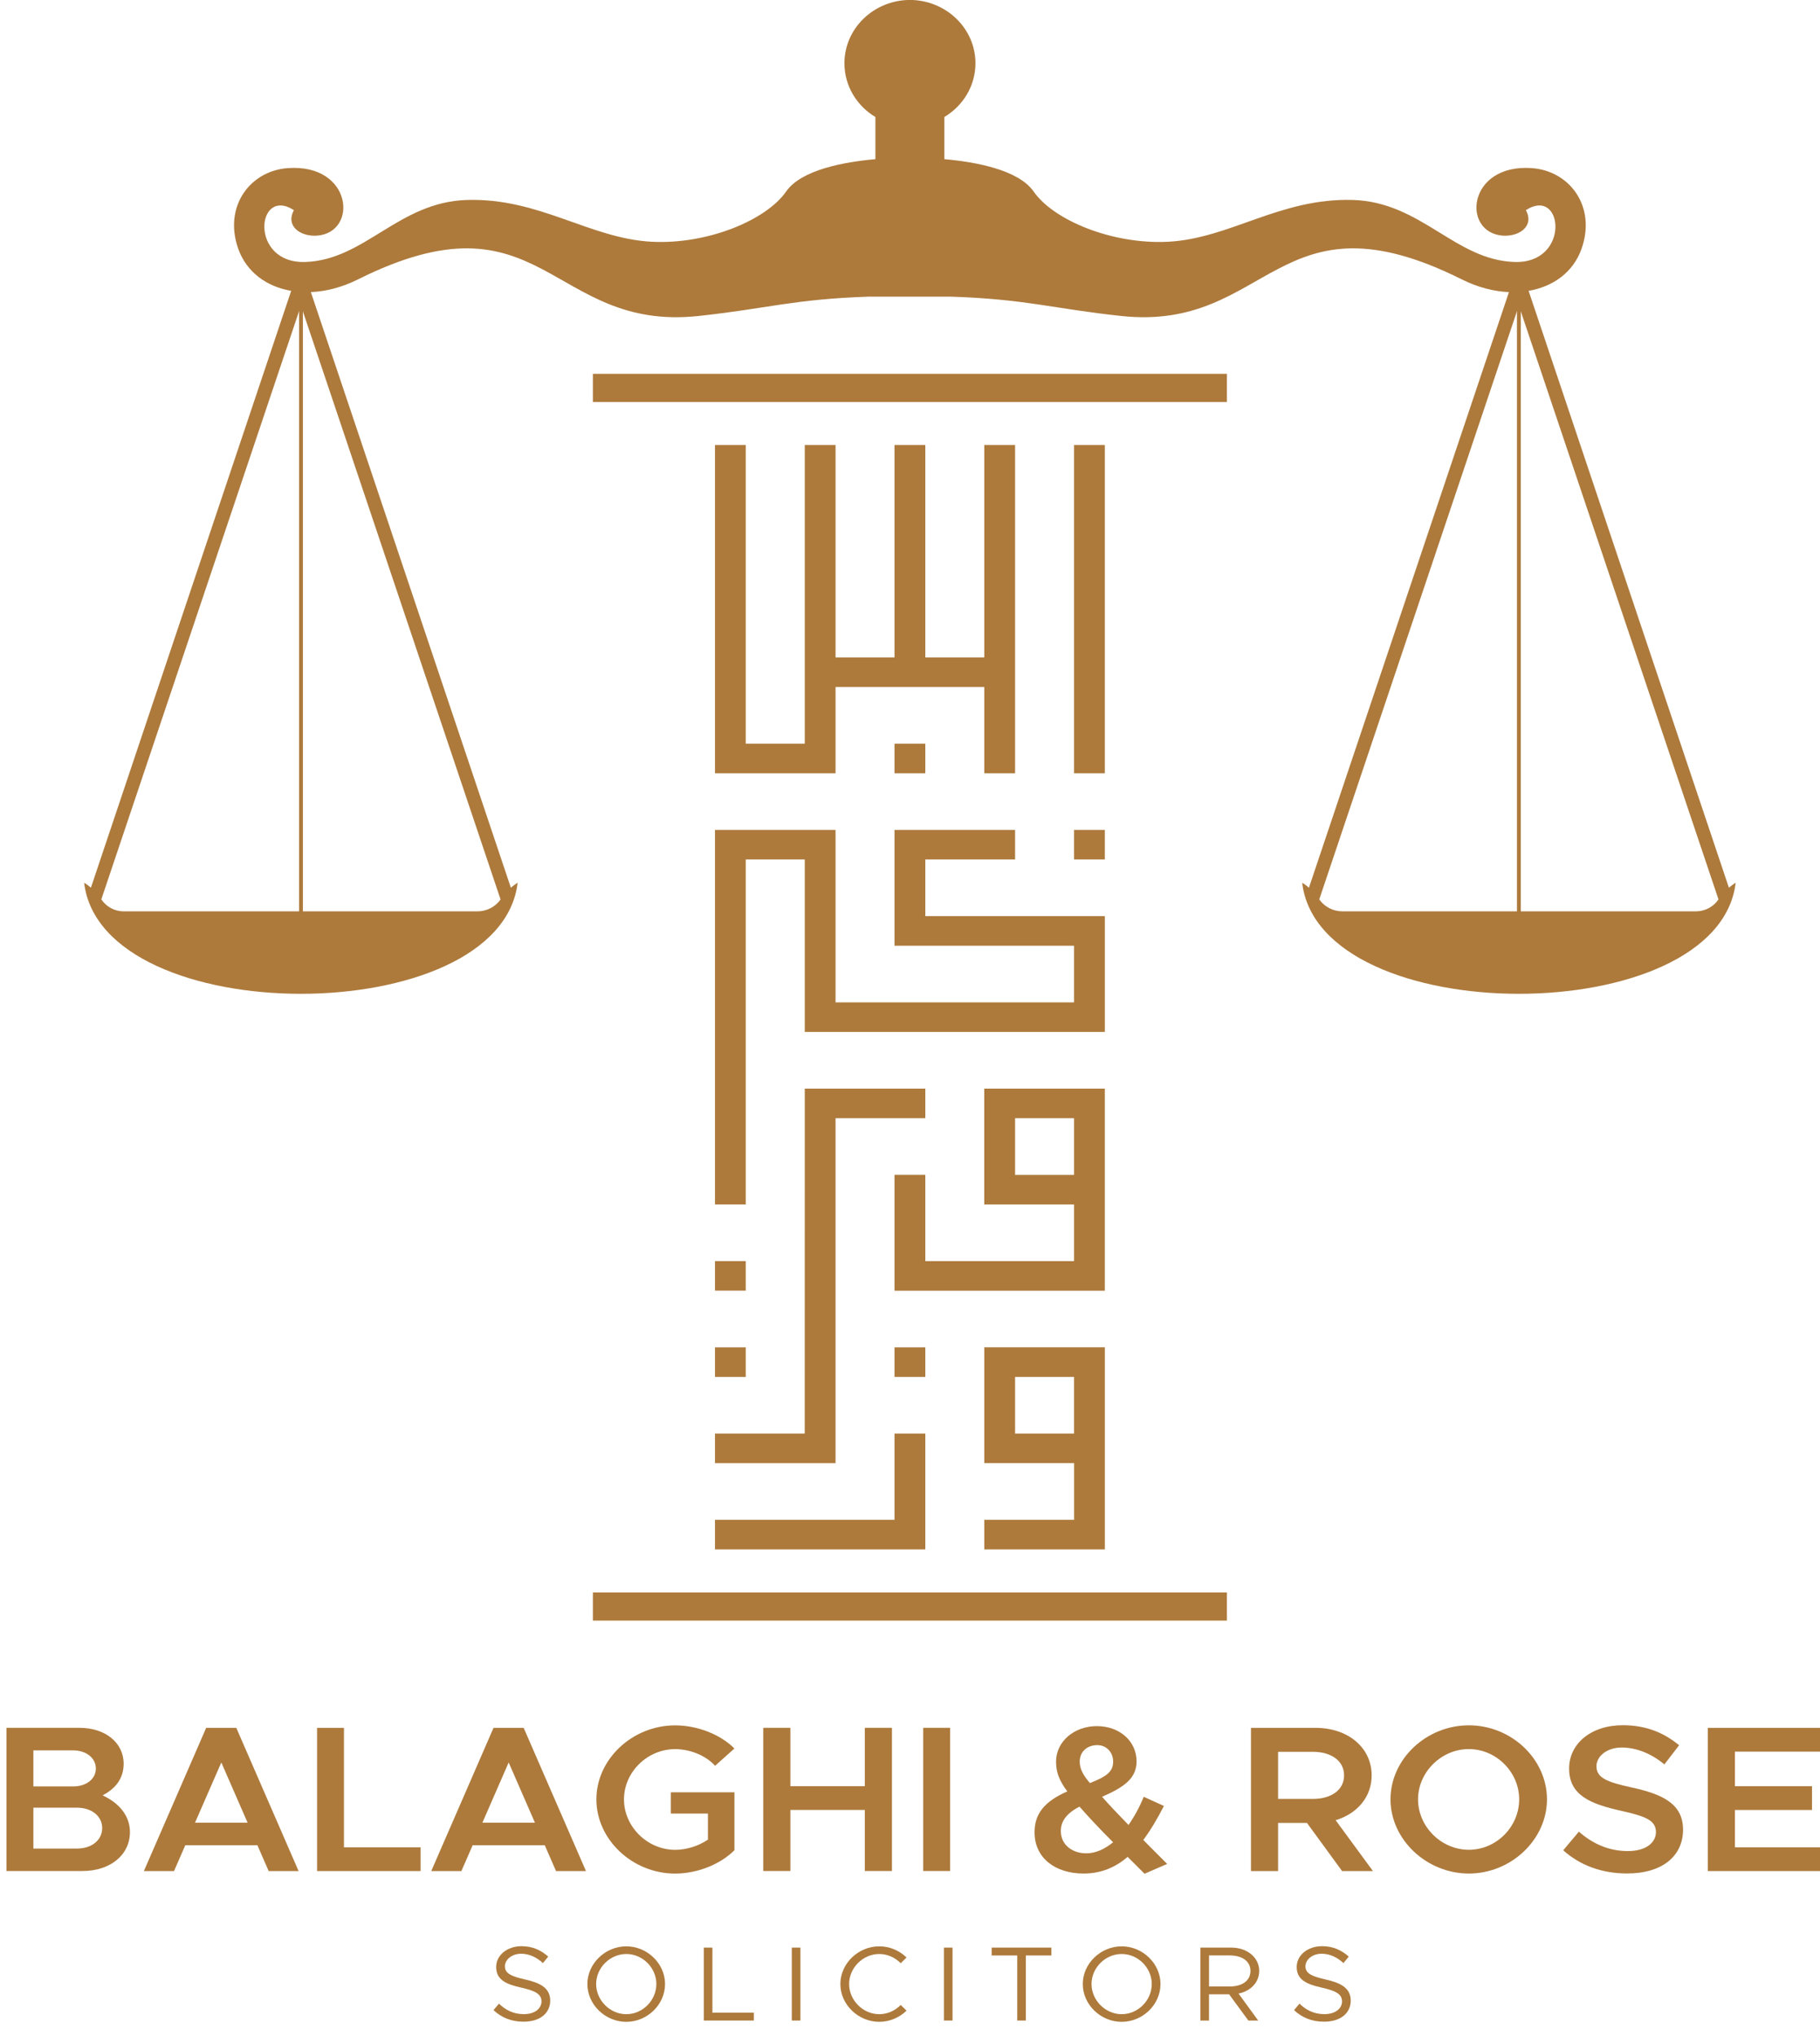
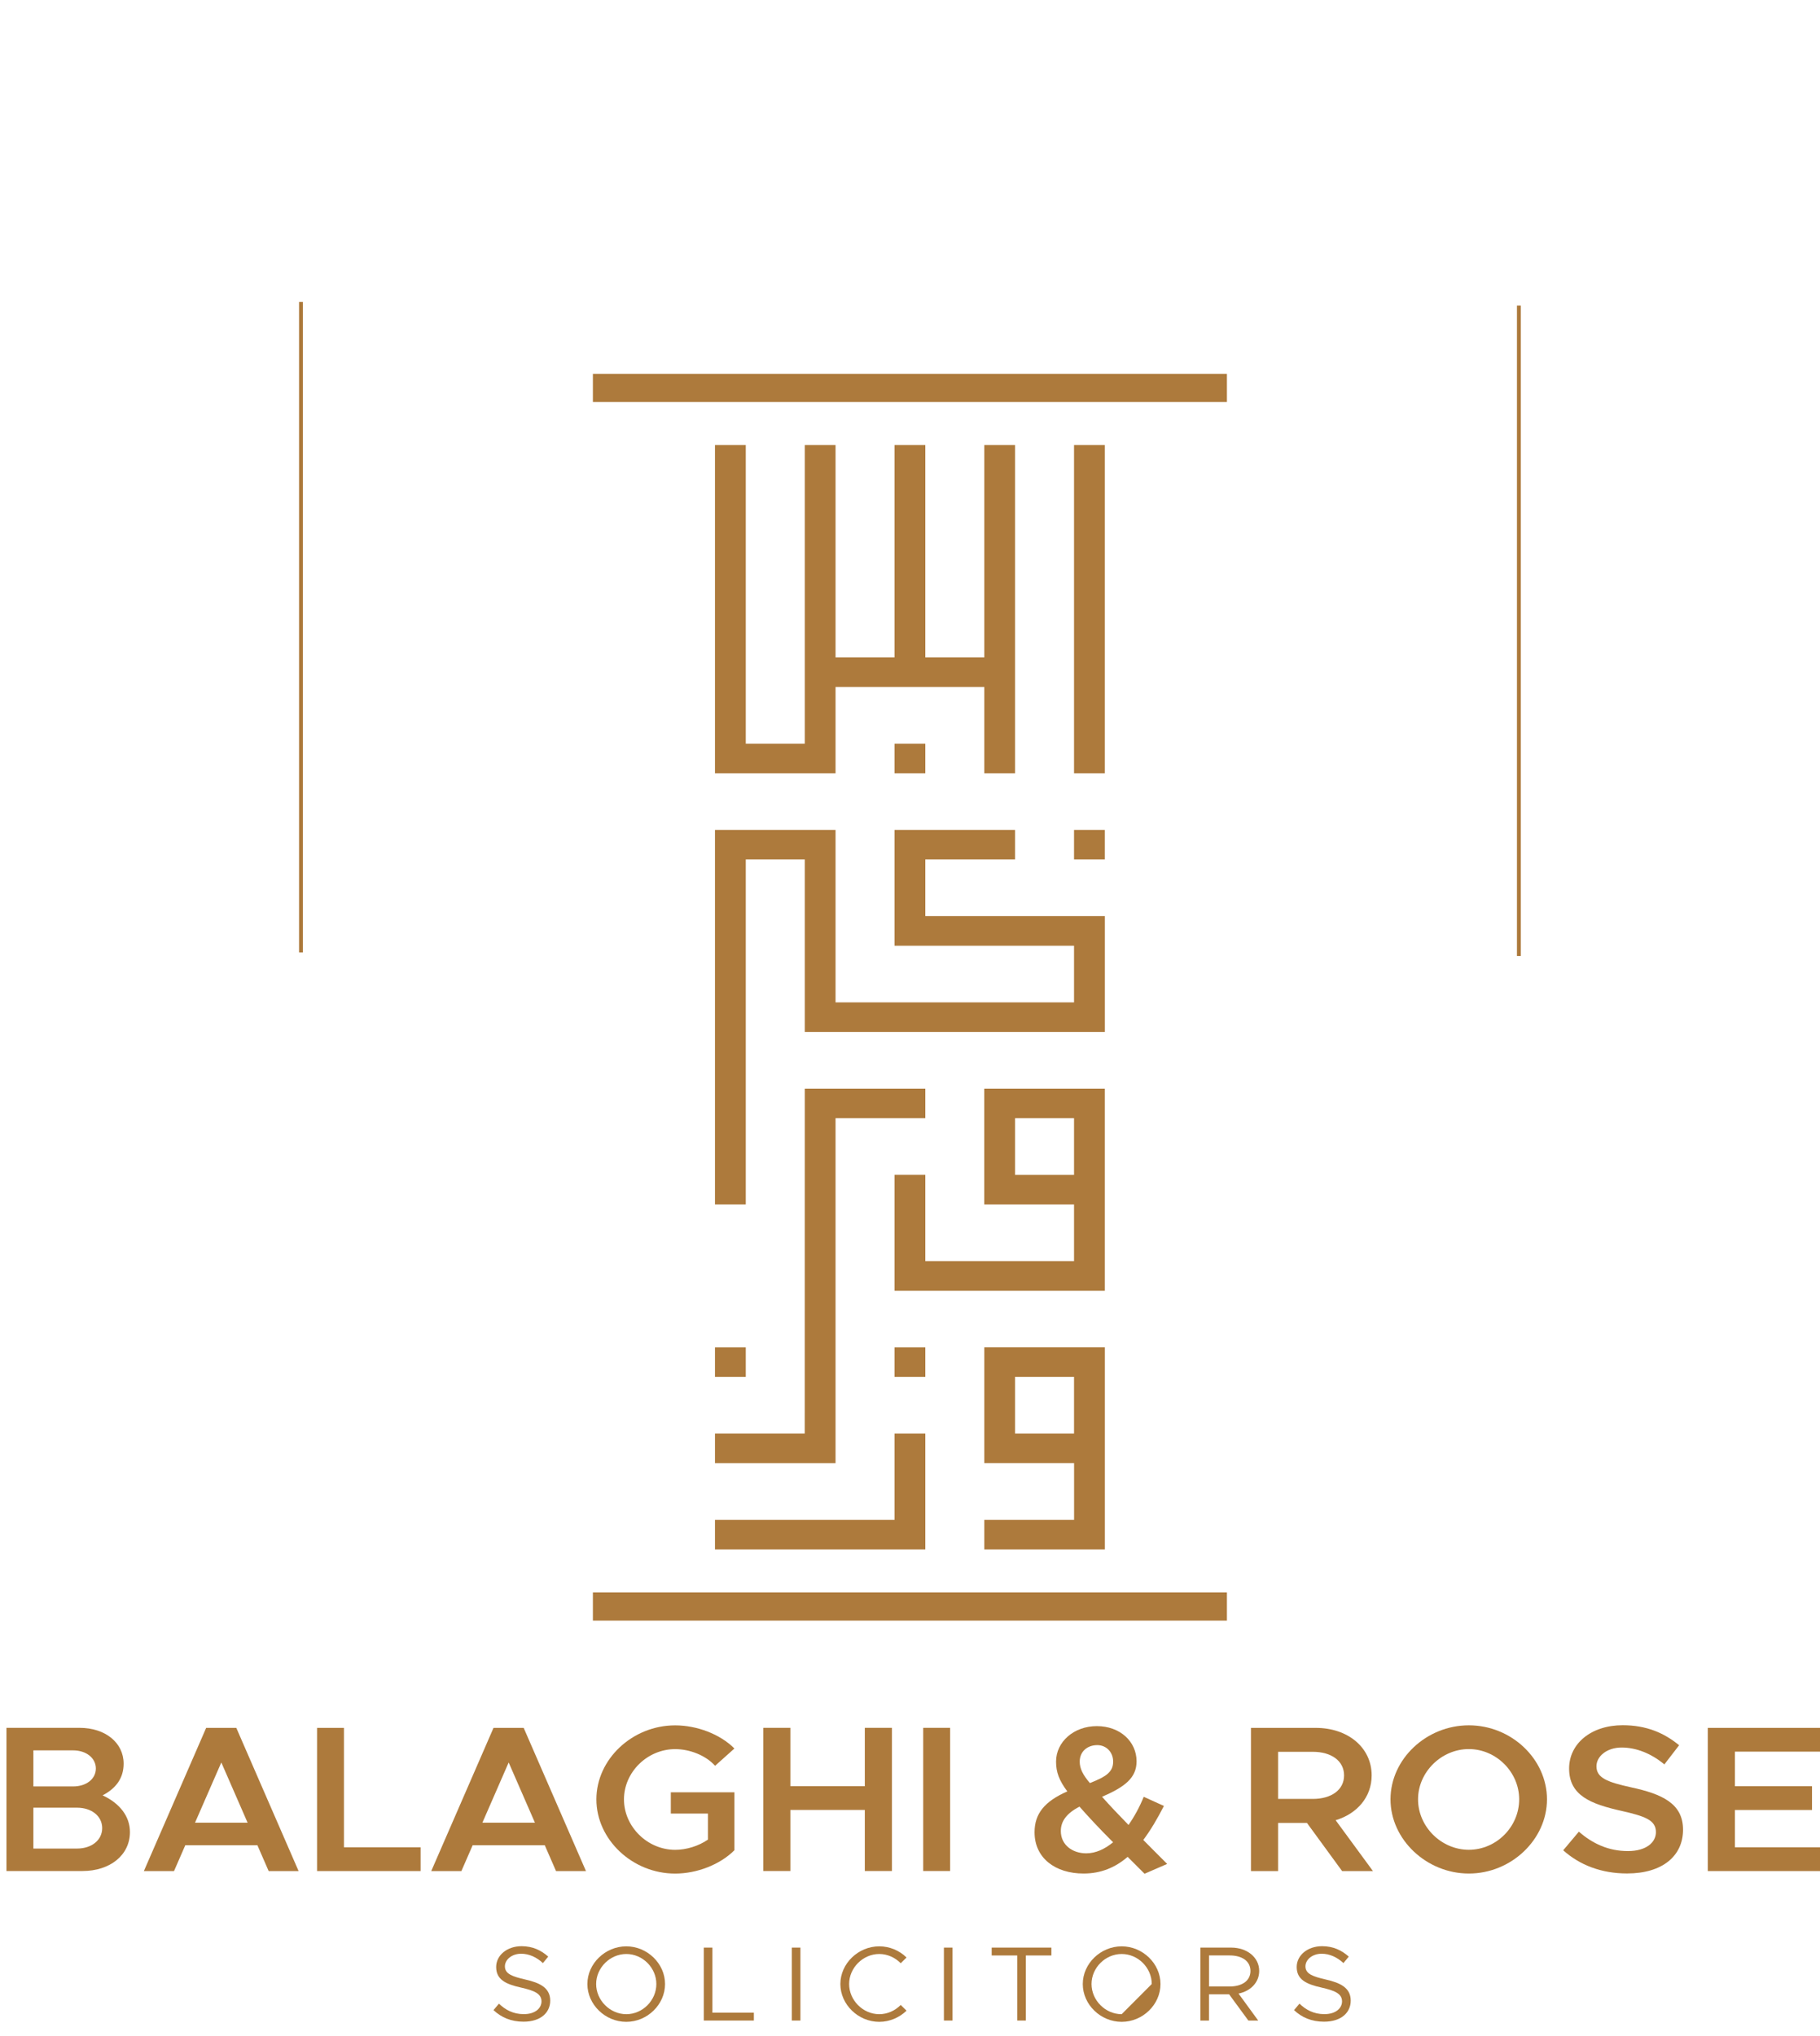
<svg xmlns="http://www.w3.org/2000/svg" width="76" height="85" viewBox="0 0 76 85" fill="none">
  <g clip-path="url(#clip0_162_856)">
-     <path fill-rule="evenodd" clip-rule="evenodd" d="M72.196 37.06L63.832 12.142C64.86 11.967 65.693 11.364 66.039 10.397C66.672 8.624 65.547 7.128 63.963 7.018C61.265 6.828 61.022 9.715 62.758 9.838C63.427 9.884 64.084 9.451 63.718 8.774C65.285 7.76 65.599 11.014 63.242 10.937C60.757 10.855 59.355 8.437 56.497 8.348C53.454 8.255 51.364 9.962 48.77 10.093C46.438 10.209 43.996 9.192 43.165 7.999C42.532 7.086 40.736 6.76 39.435 6.645V4.884C40.213 4.42 40.733 3.588 40.733 2.64C40.733 1.188 39.512 0.009 38.002 -0.003H37.99C36.483 0.009 35.262 1.188 35.262 2.64C35.262 3.587 35.778 4.42 36.555 4.884V6.645C35.254 6.76 33.456 7.086 32.825 7.999C31.994 9.19 29.553 10.209 27.225 10.093C24.626 9.962 22.536 8.255 19.494 8.348C16.637 8.437 15.235 10.855 12.748 10.937C10.392 11.014 10.705 7.76 12.273 8.774C11.907 9.451 12.564 9.884 13.232 9.838C14.968 9.715 14.726 6.828 12.027 7.018C10.443 7.126 9.32 8.624 9.952 10.397C10.302 11.364 11.132 11.967 12.159 12.142L3.796 37.06C3.638 36.921 3.513 36.852 3.513 36.852C4.251 43.035 20.881 43.035 21.616 36.852C21.616 36.852 21.495 36.921 21.333 37.06L12.981 12.195C13.614 12.168 14.282 11.995 14.939 11.669C22.676 7.8 22.957 13.86 29.178 13.191C32.056 12.88 33.138 12.49 36.266 12.385H39.726C42.852 12.49 43.936 12.88 46.813 13.191C53.033 13.86 53.316 7.8 61.053 11.669C61.709 11.995 62.378 12.169 63.011 12.195L54.659 37.06C54.498 36.921 54.376 36.852 54.376 36.852C55.109 43.035 71.742 43.035 72.479 36.852C72.479 36.852 72.358 36.921 72.196 37.06ZM20.904 37.548L20.901 37.552C20.684 37.862 20.321 38.047 19.932 38.047H5.161C4.784 38.047 4.44 37.856 4.234 37.552L4.231 37.548L12.567 12.757L20.902 37.548H20.904ZM70.811 38.047H56.062C55.673 38.047 55.31 37.862 55.093 37.552L55.09 37.548L63.425 12.757L71.761 37.548L71.757 37.552C71.55 37.861 71.194 38.047 70.81 38.047H70.811Z" fill="#AD7A3C" />
    <path d="M51.234 66.481H24.758V67.656H51.234V66.481Z" fill="#AD7A3C" />
    <path d="M51.234 15.607H24.758V16.782H51.234V15.607Z" fill="#AD7A3C" />
    <path d="M41.103 32.281V28.681H34.891V32.281H29.856V18.579H31.142V31.047H33.606V18.579H34.891V27.446H37.353V18.579H38.639V27.446H41.103V18.579H42.388V32.281H41.103Z" fill="#AD7A3C" />
    <path d="M46.136 18.579H44.85V32.281H46.136V18.579Z" fill="#AD7A3C" />
    <path d="M46.136 34.647H44.85V35.881H46.136V34.647Z" fill="#AD7A3C" />
    <path d="M41.103 64.683V63.449H44.852V61.082H41.103V56.247H46.137V64.683H41.103ZM42.388 59.848H44.85V57.483H42.388V59.848Z" fill="#AD7A3C" />
    <path d="M38.639 56.249H37.353V57.483H38.639V56.249Z" fill="#AD7A3C" />
    <path d="M29.856 61.084V59.848H33.604L33.606 45.448H38.639V46.682H34.891V61.084H29.856Z" fill="#AD7A3C" />
    <path d="M37.353 53.882V49.047H38.639V52.648H44.85V50.283H41.101V45.448H46.136V53.884H37.352L37.353 53.882ZM42.388 49.049H44.85V46.682H42.388V49.049Z" fill="#AD7A3C" />
    <path d="M29.856 50.283V34.647H34.891V41.847H44.85V39.482H37.353V34.647H42.388V35.881H38.639V38.246H46.137V43.081H33.606V35.881H31.142V50.283H29.856Z" fill="#AD7A3C" />
-     <path d="M31.142 52.648H29.856V53.882H31.142V52.648Z" fill="#AD7A3C" />
    <path d="M31.142 56.249H29.856V57.483H31.142V56.249Z" fill="#AD7A3C" />
    <path d="M38.639 31.047H37.353V32.281H38.639V31.047Z" fill="#AD7A3C" />
    <path d="M29.856 64.683V63.449H37.353V59.848H38.639V64.683H29.856Z" fill="#AD7A3C" />
    <path d="M63.505 12.757H63.345V39.913H63.505V12.757Z" fill="#AD7A3C" />
    <path d="M12.649 12.606H12.488V39.761H12.649V12.606Z" fill="#AD7A3C" />
    <path d="M0.27 72.133H3.324C4.402 72.133 5.163 72.759 5.163 73.629C5.163 74.239 4.837 74.665 4.284 74.952C5.001 75.282 5.426 75.831 5.426 76.484C5.426 77.442 4.602 78.111 3.443 78.111H0.27V72.133ZM3.052 74.58C3.605 74.58 4.003 74.267 4.003 73.832C4.003 73.397 3.605 73.074 3.052 73.074H1.394V74.58H3.052ZM3.216 77.173C3.833 77.173 4.267 76.817 4.267 76.32C4.267 75.823 3.831 75.467 3.216 75.467H1.394V77.173H3.216Z" fill="#AD7A3C" />
    <path d="M10.747 77.033H7.738L7.267 78.113H6.008L8.609 72.135H9.868L12.469 78.113H11.219L10.748 77.033H10.747ZM10.339 76.093L9.242 73.579L8.144 76.093H10.337H10.339Z" fill="#AD7A3C" />
    <path d="M17.563 77.121V78.113H13.24V72.135H14.363V77.121H17.561H17.563Z" fill="#AD7A3C" />
    <path d="M22.747 77.033H19.738L19.267 78.113H18.008L20.608 72.135H21.868L24.469 78.113H23.219L22.748 77.033H22.747ZM22.338 76.093L21.241 73.579L20.144 76.093H22.337H22.338Z" fill="#AD7A3C" />
    <path d="M28.012 74.824H30.668V77.243C30.07 77.843 29.1 78.218 28.194 78.218C26.409 78.218 24.904 76.798 24.904 75.12C24.904 73.441 26.409 72.03 28.194 72.03C29.1 72.03 30.07 72.395 30.668 72.996L29.861 73.718C29.471 73.282 28.801 73.022 28.194 73.022C27.034 73.022 26.056 73.98 26.056 75.12C26.056 76.26 27.034 77.226 28.194 77.226C28.665 77.226 29.172 77.068 29.562 76.8V75.712H28.012V74.825V74.824Z" fill="#AD7A3C" />
    <path d="M37.246 72.133V78.111H36.113V75.561H33.005V78.111H31.872V72.133H33.005V74.569H36.113V72.133H37.246Z" fill="#AD7A3C" />
    <path d="M38.552 72.133H39.676V78.111H38.552V72.133Z" fill="#AD7A3C" />
    <path d="M47.795 78.225L47.088 77.52C46.571 77.965 45.973 78.216 45.249 78.216C44.071 78.216 43.201 77.573 43.201 76.493C43.201 75.719 43.617 75.205 44.569 74.787C44.226 74.325 44.099 73.986 44.099 73.542C44.099 72.724 44.833 72.062 45.803 72.062C46.773 72.062 47.461 72.706 47.461 73.532C47.461 74.228 46.963 74.603 46.02 75.012C46.336 75.368 46.682 75.734 47.125 76.188C47.369 75.839 47.588 75.439 47.76 75.012L48.603 75.394C48.331 75.925 48.05 76.403 47.742 76.814C48.031 77.11 48.367 77.44 48.739 77.815L47.797 78.224L47.795 78.225ZM46.481 76.911C45.864 76.294 45.43 75.823 45.077 75.422C44.56 75.692 44.298 76.015 44.298 76.441C44.298 77.024 44.786 77.372 45.358 77.372C45.757 77.372 46.127 77.198 46.481 76.911ZM45.087 73.543C45.087 73.839 45.223 74.1 45.512 74.439C46.201 74.169 46.483 73.969 46.483 73.543C46.483 73.151 46.201 72.855 45.821 72.855C45.403 72.855 45.087 73.125 45.087 73.543Z" fill="#AD7A3C" />
    <path d="M56.044 78.113L54.576 76.103H53.371V78.113H52.238V72.135H54.948C56.28 72.135 57.278 72.952 57.278 74.119C57.278 75.024 56.67 75.72 55.774 75.99L57.332 78.113H56.045H56.044ZM53.371 75.101H54.821C55.591 75.101 56.126 74.727 56.126 74.119C56.126 73.511 55.591 73.134 54.821 73.134H53.371V75.101Z" fill="#AD7A3C" />
    <path d="M58.065 75.118C58.065 73.438 59.56 72.028 61.337 72.028C63.114 72.028 64.599 73.438 64.599 75.118C64.599 76.798 63.104 78.216 61.337 78.216C59.57 78.216 58.065 76.797 58.065 75.118ZM63.438 75.118C63.438 73.978 62.477 73.02 61.335 73.02C60.193 73.02 59.215 73.978 59.215 75.118C59.215 76.258 60.185 77.224 61.335 77.224C62.485 77.224 63.438 76.266 63.438 75.118Z" fill="#AD7A3C" />
    <path d="M65.279 77.243L65.931 76.468C66.501 76.965 67.163 77.278 67.979 77.278C68.749 77.278 69.149 76.913 69.149 76.487C69.149 75.99 68.705 75.825 67.708 75.6C66.421 75.313 65.523 74.956 65.523 73.833C65.523 72.789 66.447 72.024 67.761 72.024C68.749 72.024 69.493 72.346 70.117 72.86L69.501 73.66C68.958 73.208 68.331 72.955 67.716 72.955C67.101 72.955 66.665 73.321 66.665 73.739C66.665 74.227 67.128 74.401 68.116 74.618C69.412 74.898 70.281 75.297 70.281 76.385C70.281 77.473 69.43 78.213 67.944 78.213C66.874 78.213 65.968 77.864 65.279 77.247V77.243Z" fill="#AD7A3C" />
    <path d="M72.448 73.127V74.571H75.666V75.563H72.448V77.121H76V78.113H71.314V72.135H76V73.127H72.448Z" fill="#AD7A3C" />
    <path d="M20.608 83.918L20.835 83.648C21.103 83.906 21.431 84.086 21.873 84.086C22.361 84.086 22.612 83.829 22.612 83.554C22.612 83.23 22.311 83.102 21.757 82.977C21.121 82.835 20.719 82.645 20.719 82.118C20.719 81.63 21.172 81.249 21.781 81.249C22.252 81.249 22.602 81.427 22.893 81.684L22.671 81.954C22.408 81.71 22.094 81.564 21.762 81.564C21.37 81.564 21.084 81.812 21.084 82.092C21.084 82.406 21.397 82.517 21.939 82.641C22.543 82.778 22.976 82.986 22.976 83.523C22.976 84.006 22.597 84.401 21.86 84.401C21.338 84.401 20.928 84.219 20.608 83.918Z" fill="#AD7A3C" />
    <path d="M24.528 82.829C24.528 81.973 25.277 81.255 26.152 81.255C27.028 81.255 27.771 81.973 27.771 82.829C27.771 83.685 27.032 84.407 26.152 84.407C25.272 84.407 24.528 83.685 24.528 82.829ZM27.408 82.829C27.408 82.15 26.836 81.575 26.154 81.575C25.471 81.575 24.894 82.152 24.894 82.829C24.894 83.506 25.471 84.088 26.154 84.088C26.836 84.088 27.408 83.511 27.408 82.829Z" fill="#AD7A3C" />
    <path d="M31.48 84.025V84.353H29.389V81.308H29.749V84.025H31.48Z" fill="#AD7A3C" />
    <path d="M33.064 81.308H33.424V84.353H33.064V81.308Z" fill="#AD7A3C" />
    <path d="M35.092 82.829C35.092 81.973 35.839 81.255 36.716 81.255C37.154 81.255 37.561 81.433 37.856 81.721L37.612 81.96C37.381 81.726 37.063 81.575 36.717 81.575C36.035 81.575 35.458 82.152 35.458 82.829C35.458 83.506 36.035 84.088 36.717 84.088C37.063 84.088 37.382 83.937 37.612 83.702L37.856 83.941C37.561 84.225 37.154 84.407 36.716 84.407C35.839 84.407 35.092 83.685 35.092 82.829Z" fill="#AD7A3C" />
    <path d="M39.416 81.308H39.776V84.353H39.416V81.308Z" fill="#AD7A3C" />
    <path d="M42.478 81.636H41.411V81.308H43.904V81.636H42.838V84.353H42.478V81.636Z" fill="#AD7A3C" />
-     <path d="M45.215 82.829C45.215 81.973 45.962 81.255 46.839 81.255C47.716 81.255 48.46 81.973 48.46 82.829C48.46 83.685 47.721 84.407 46.839 84.407C45.957 84.407 45.215 83.685 45.215 82.829ZM48.095 82.829C48.095 82.15 47.523 81.575 46.839 81.575C46.155 81.575 45.58 82.152 45.58 82.829C45.58 83.506 46.157 84.088 46.839 84.088C47.522 84.088 48.095 83.511 48.095 82.829Z" fill="#AD7A3C" />
+     <path d="M45.215 82.829C45.215 81.973 45.962 81.255 46.839 81.255C47.716 81.255 48.46 81.973 48.46 82.829C48.46 83.685 47.721 84.407 46.839 84.407C45.957 84.407 45.215 83.685 45.215 82.829ZM48.095 82.829C48.095 82.15 47.523 81.575 46.839 81.575C46.155 81.575 45.58 82.152 45.58 82.829C45.58 83.506 46.157 84.088 46.839 84.088Z" fill="#AD7A3C" />
    <path d="M51.719 83.227L52.54 84.353H52.129L51.326 83.258H50.486V84.353H50.126V81.308H51.414C52.07 81.308 52.582 81.712 52.582 82.283C52.582 82.761 52.222 83.125 51.719 83.227ZM50.487 82.931H51.35C51.867 82.931 52.217 82.692 52.217 82.283C52.217 81.874 51.867 81.635 51.35 81.635H50.487V82.929V82.931Z" fill="#AD7A3C" />
    <path d="M54.037 83.918L54.264 83.648C54.532 83.906 54.86 84.086 55.302 84.086C55.792 84.086 56.041 83.829 56.041 83.554C56.041 83.23 55.74 83.102 55.186 82.977C54.55 82.835 54.148 82.645 54.148 82.118C54.148 81.63 54.6 81.249 55.21 81.249C55.681 81.249 56.033 81.427 56.322 81.684L56.1 81.954C55.837 81.71 55.523 81.564 55.191 81.564C54.799 81.564 54.513 81.812 54.513 82.092C54.513 82.406 54.826 82.517 55.366 82.641C55.97 82.778 56.404 82.986 56.404 83.523C56.404 84.006 56.025 84.401 55.287 84.401C54.765 84.401 54.355 84.219 54.036 83.918H54.037Z" fill="#AD7A3C" />
  </g>
  <defs>
    <clipPath id="clip0_162_856">
      <rect width="76" height="85" fill="white" />
    </clipPath>
  </defs>
</svg>